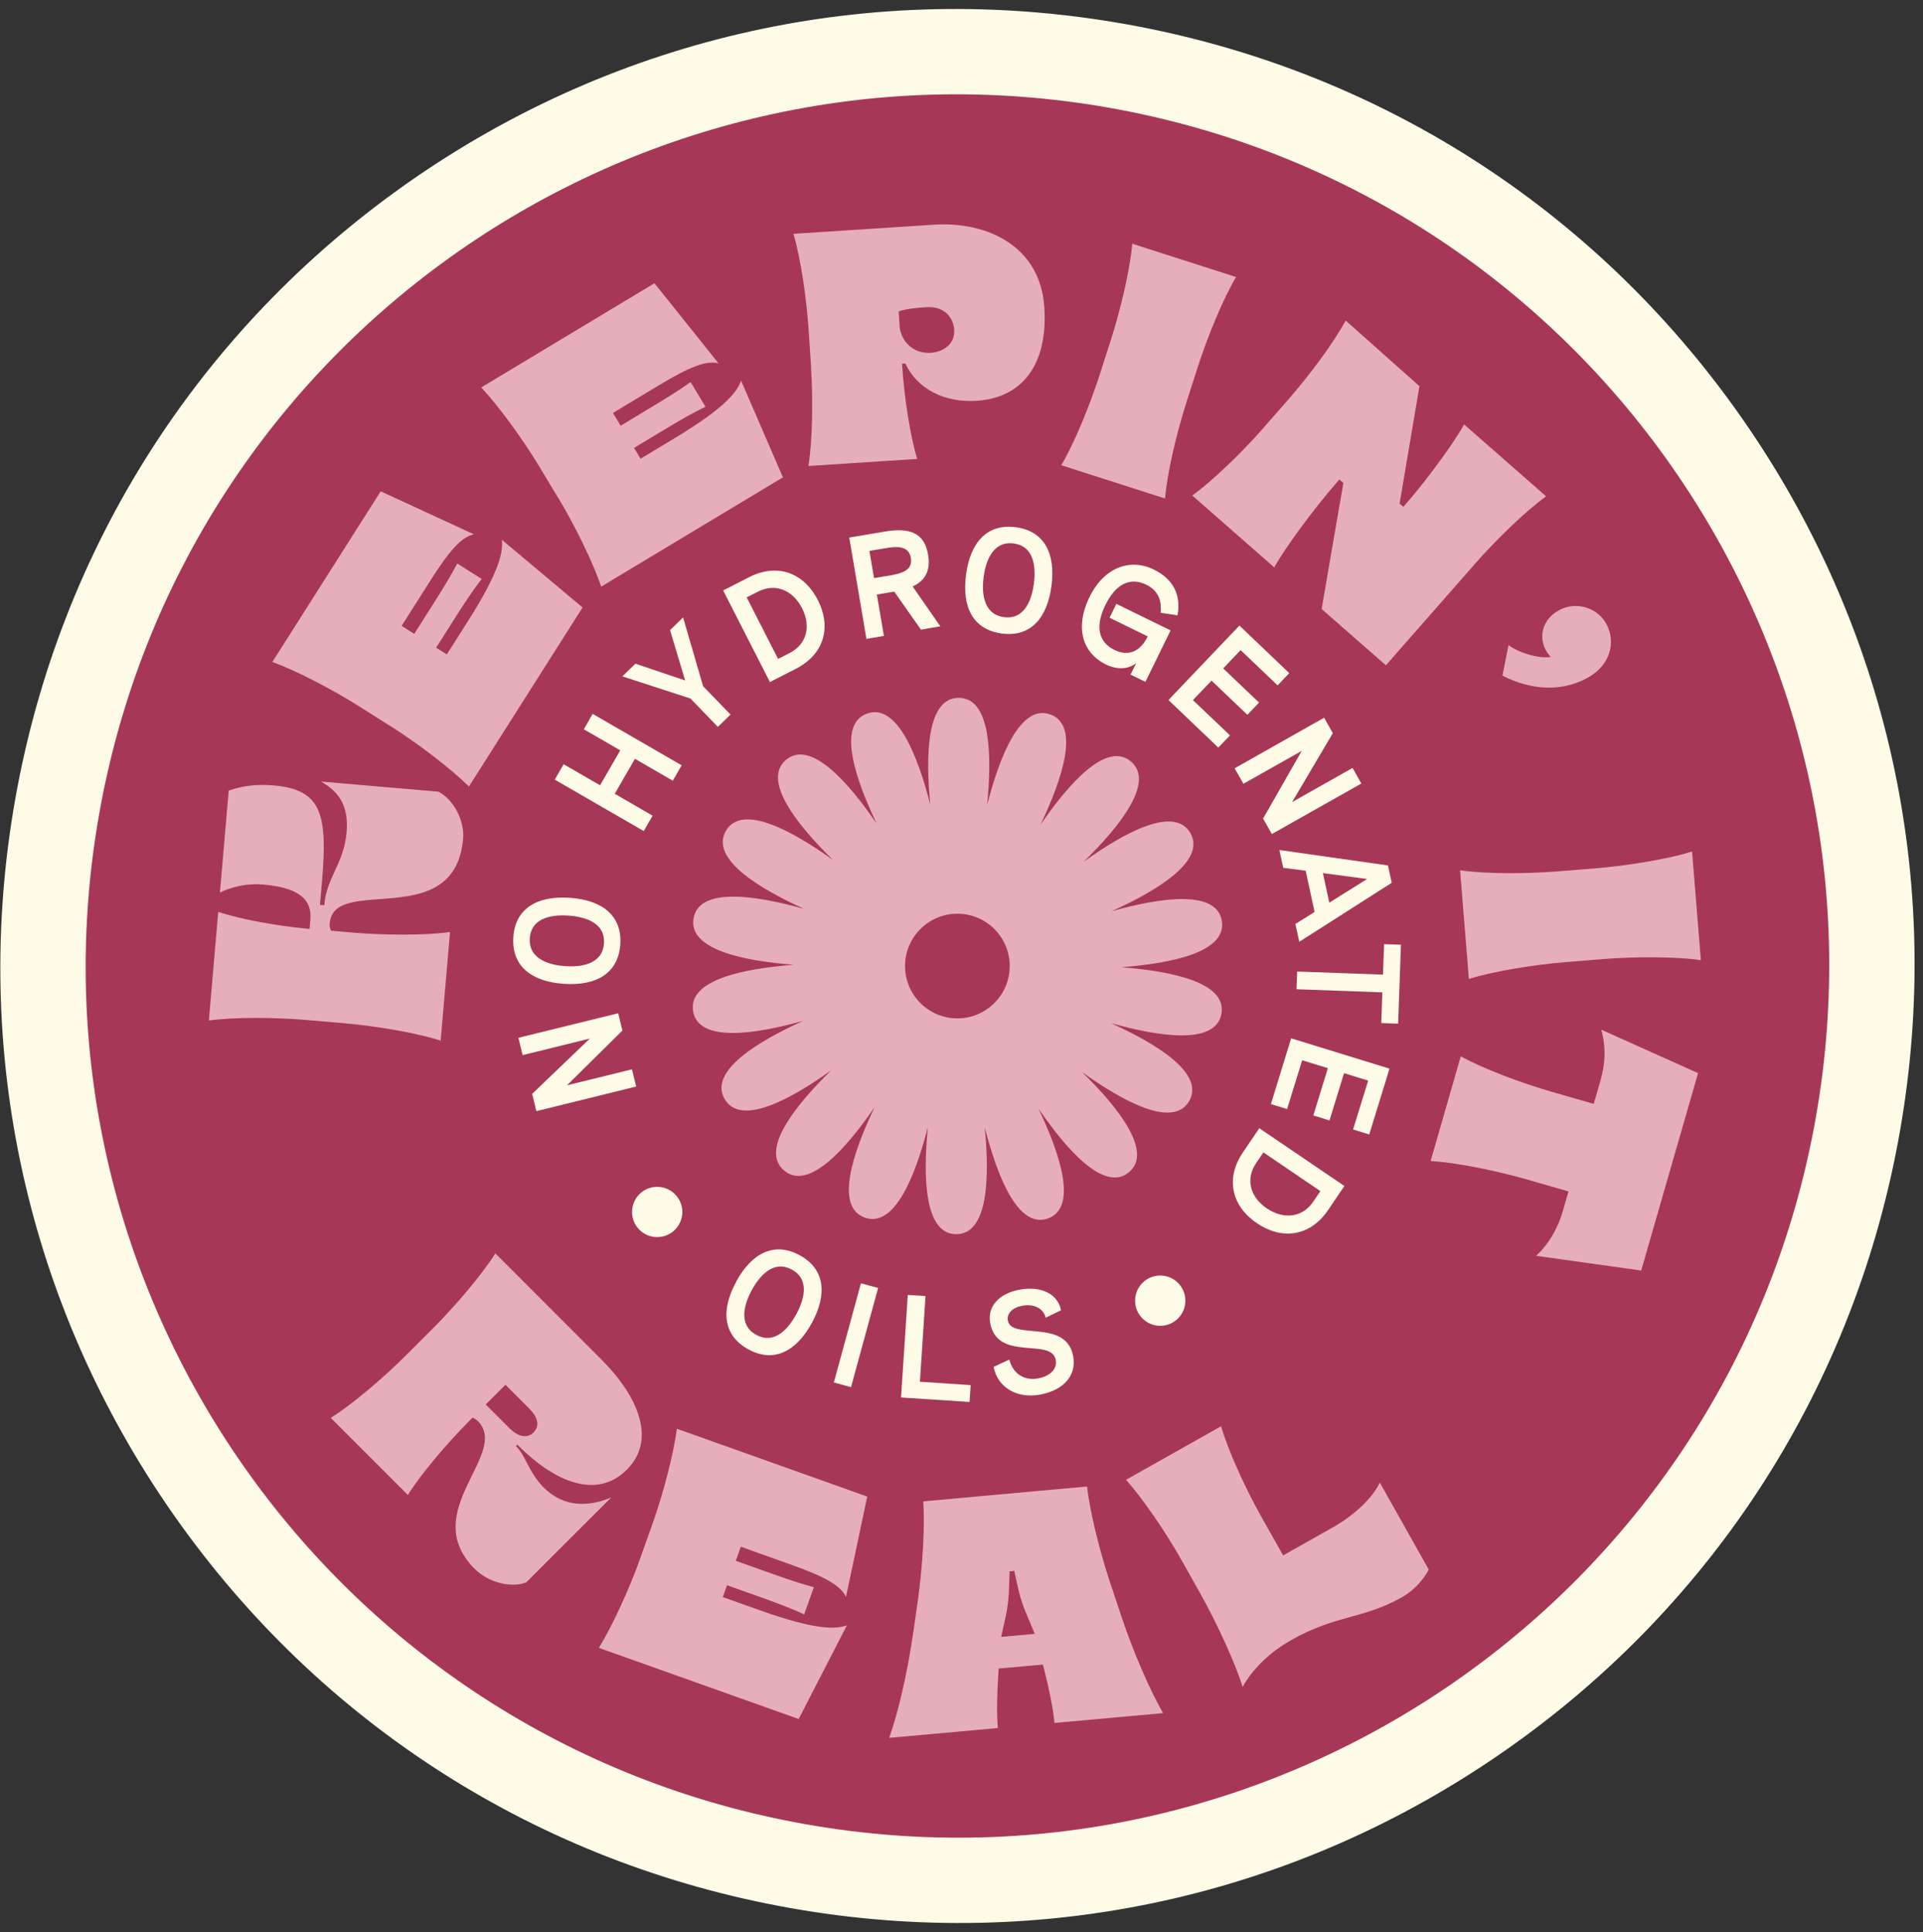
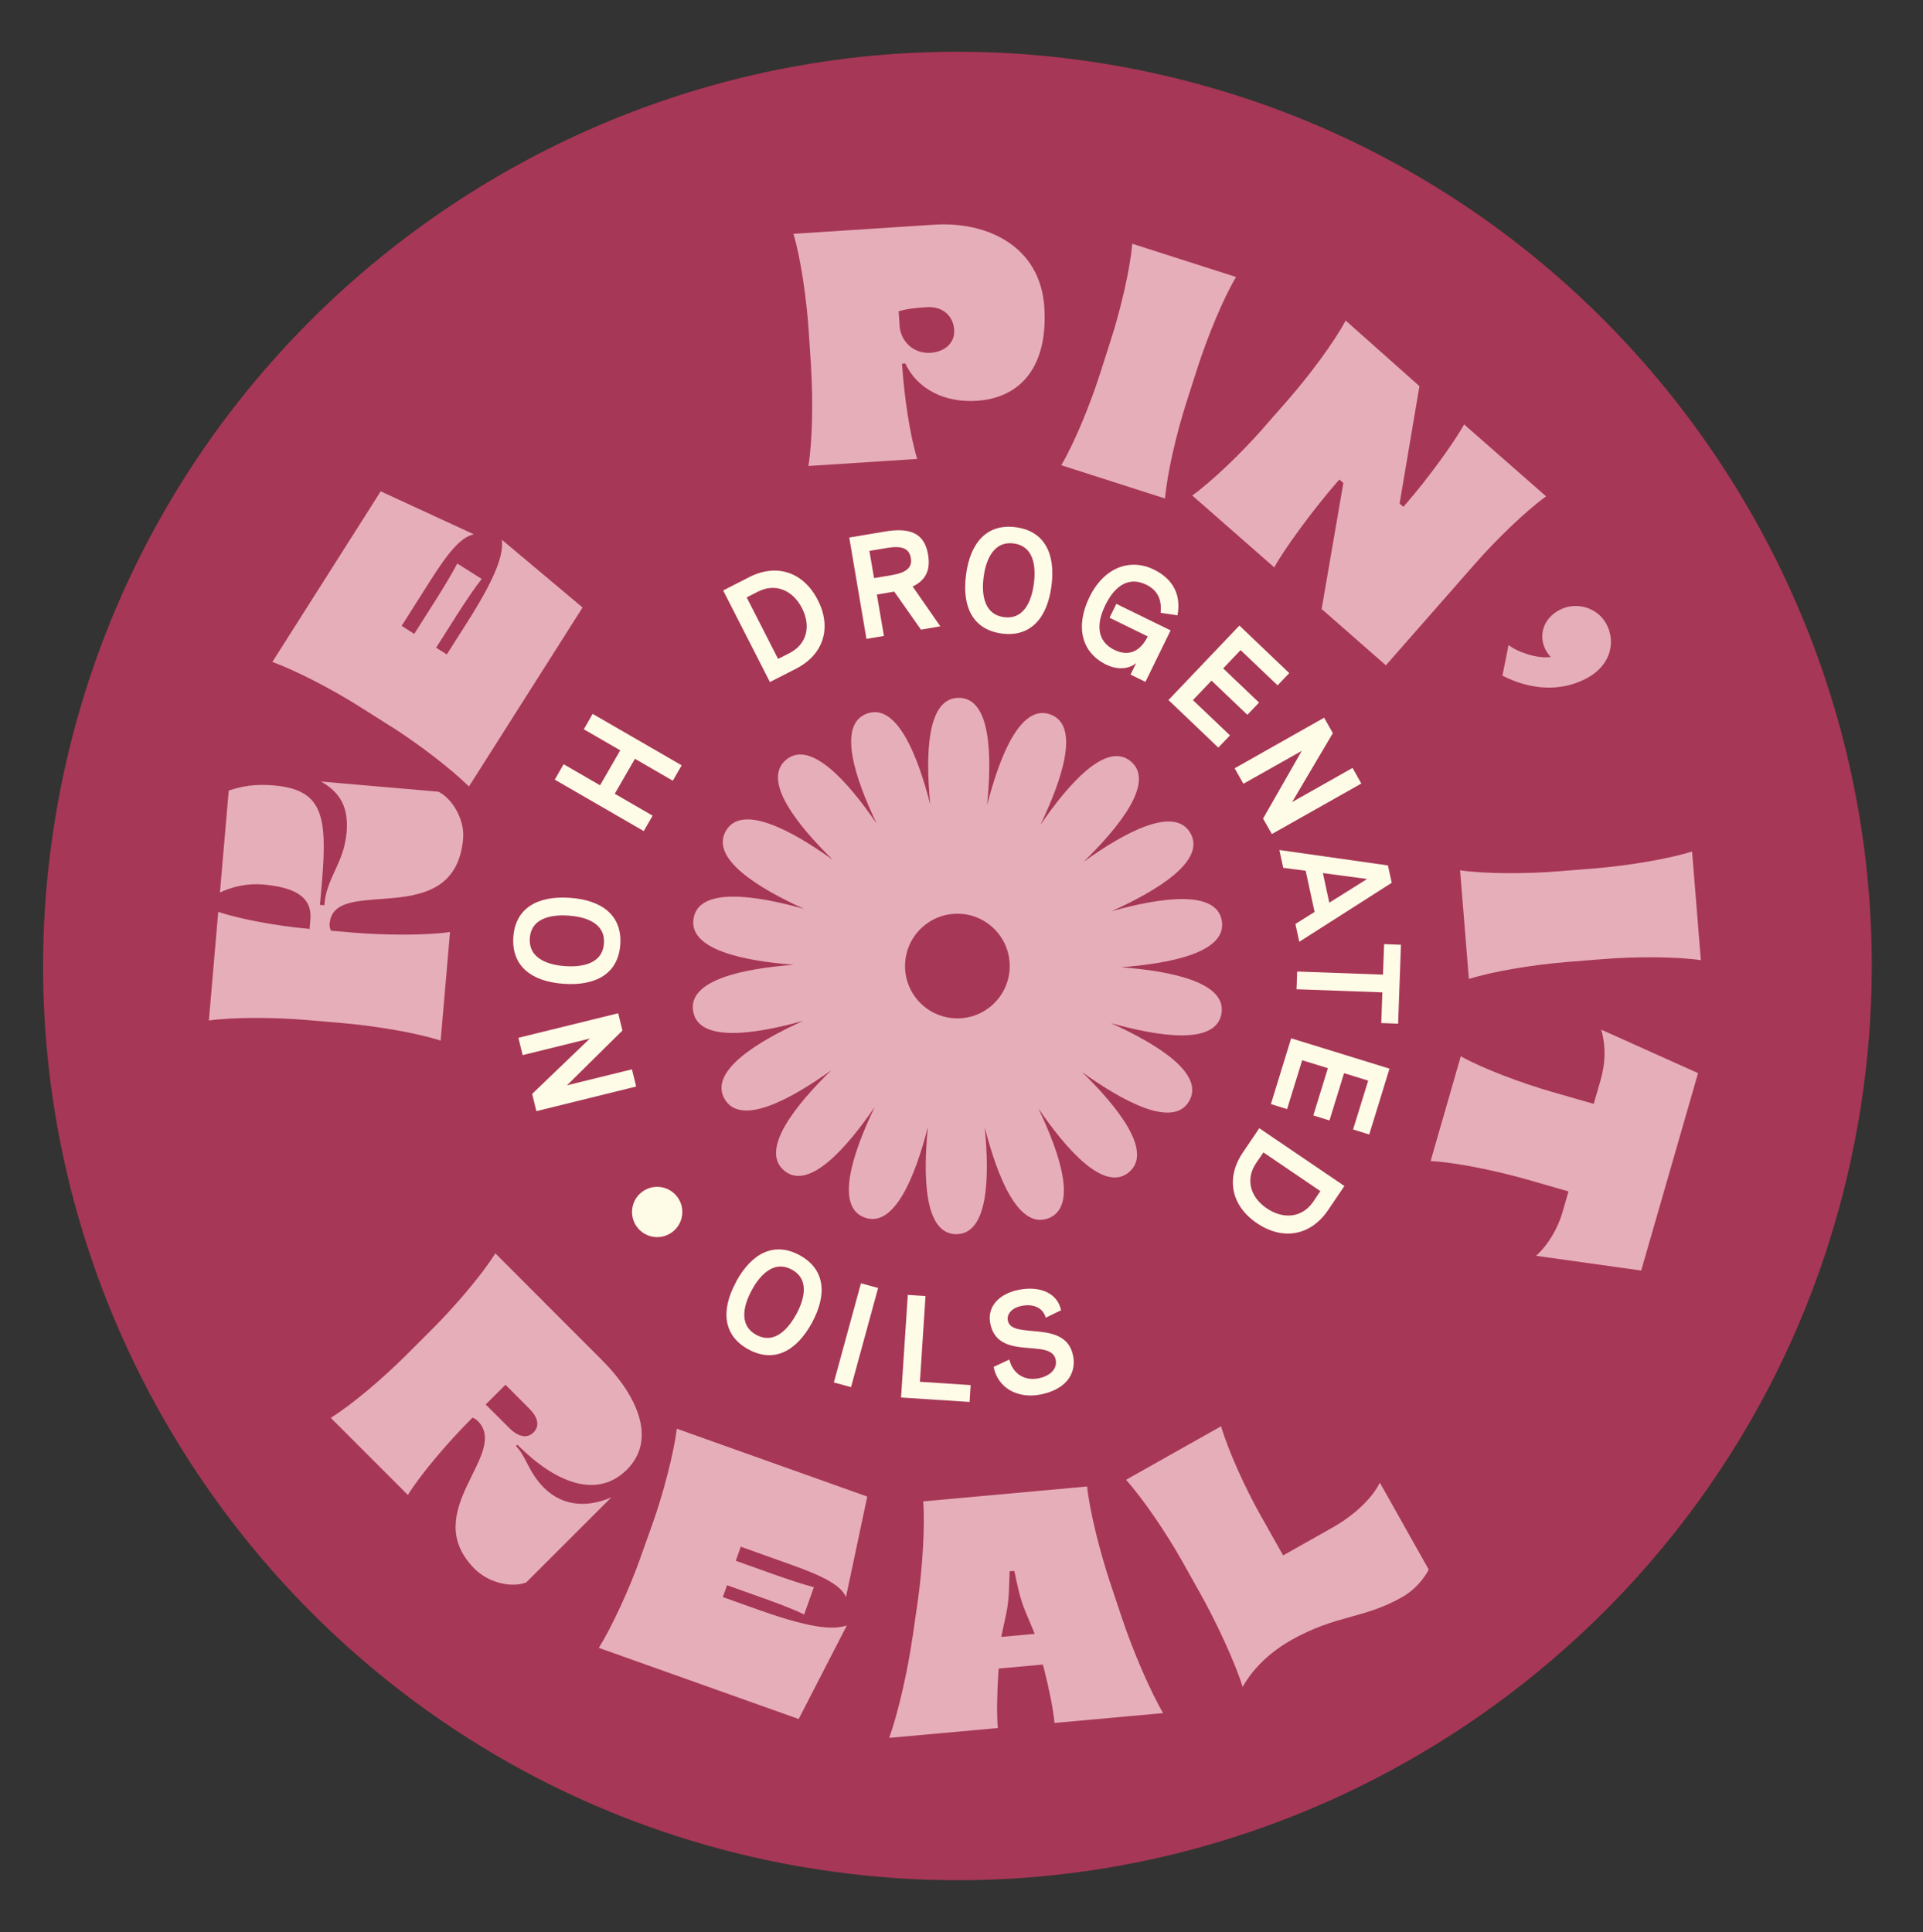
<svg xmlns="http://www.w3.org/2000/svg" fill="none" viewBox="0 0 208 209" height="209" width="208">
  <rect x="0" y="0" width="208" height="209" fill="#333333" stroke="none" />
  <path fill="#A73756" d="M86.387 201.894C32.691 192.426 -3.297 141.031 6.172 87.334C15.64 33.638 67.036 -2.359 120.733 7.11C174.43 16.578 210.417 67.973 200.949 121.669C191.481 175.366 140.086 211.353 86.389 201.885L86.387 201.894Z" />
-   <path fill="#FEFBE7" d="M119.934 11.652C171.215 20.694 205.452 69.59 196.41 120.871C187.368 172.153 138.472 206.39 87.19 197.348C35.909 188.305 1.672 139.41 10.714 88.128C19.756 36.847 68.652 2.609 119.934 11.652ZM121.535 2.572C94.305 -2.229 66.84 3.863 44.197 19.717C21.552 35.581 6.434 59.307 1.634 86.527C-3.165 113.748 2.925 141.222 18.779 163.865C34.634 186.508 58.36 201.626 85.589 206.427C112.819 211.229 140.284 205.137 162.927 189.282C185.57 173.428 200.688 149.702 205.49 122.472C210.291 95.243 204.199 67.777 188.344 45.135C172.49 22.492 148.764 7.374 121.535 2.572Z" />
  <path fill="#E6AEB9" d="M35.653 99.875C35.624 100.198 35.703 100.493 35.802 100.679L38.024 100.874C41.537 101.175 46.007 101.205 48.677 100.824L47.663 112.572C45.105 111.737 40.686 110.995 37.183 110.687L33.245 110.348C29.731 110.047 25.261 110.017 22.592 110.398L23.605 98.65C25.994 99.436 29.974 100.175 33.375 100.476L33.484 100.495L33.57 99.48C33.777 97.082 31.994 95.991 28.444 95.683C26.83 95.549 25.218 95.873 23.789 96.548L24.741 85.519C26.231 85.032 27.584 84.794 29.622 84.966C34.776 85.416 35.45 88.072 34.831 95.302L34.609 97.885L35.07 97.928L35.089 97.819C35.324 94.949 37.201 93.38 37.489 90.051C37.731 87.294 36.75 85.689 34.715 84.544L47.431 85.644C49.018 86.466 50.265 88.737 50.095 90.71C49.213 100.918 36.123 94.556 35.661 99.886L35.653 99.875Z" />
  <path fill="#E6AEB9" d="M42.282 78.585L38.939 76.469C35.968 74.579 31.985 72.528 29.461 71.606L41.178 53.15L51.255 57.801C49.911 58.098 48.643 59.503 46.503 62.88L43.443 67.705L44.806 68.573L47.023 65.078C47.931 63.647 48.895 62.057 49.463 60.959L52.107 62.633C51.33 63.591 50.297 65.15 49.391 66.572L47.173 70.067L48.328 70.794L50.622 67.183C54.186 61.567 54.399 59.62 54.287 58.392L63.013 65.716L50.723 85.082C48.819 83.192 45.264 80.468 42.284 78.576L42.282 78.585Z" />
-   <path fill="#E6AEB9" d="M60.396 53.898L58.354 50.505C56.536 47.488 53.898 43.868 52.052 41.913L70.788 30.64L77.723 39.306C76.386 38.977 74.618 39.657 71.202 41.723L66.301 44.669L67.134 46.052L70.675 43.915C72.121 43.046 73.709 42.053 74.698 41.328L76.313 44.01C75.194 44.515 73.57 45.445 72.123 46.323L68.584 48.451L69.285 49.624L72.951 47.415C78.649 43.982 79.717 42.335 80.162 41.187L84.686 51.637L65.029 63.459C64.168 60.91 62.209 56.886 60.391 53.869L60.396 53.898Z" />
  <path fill="#E6AEB9" d="M87.734 39.769L87.475 35.819C87.243 32.305 86.601 27.876 85.82 25.295L101.03 24.307C106.769 23.933 112.529 26.625 112.957 33.225C113.372 39.58 110.458 43.045 105.647 43.358C102.132 43.59 99.184 42.05 97.924 39.319L97.564 39.34L97.577 39.482C97.802 42.93 98.44 47.171 99.211 49.647L87.44 50.408C87.88 47.752 87.948 43.28 87.726 39.758L87.734 39.769ZM103.214 35.702C103.118 34.233 102.041 33.117 100.242 33.23C99.022 33.305 98.125 33.4 97.205 33.678L97.32 35.468C97.614 37.251 99.054 38.273 100.665 38.164C102.104 38.071 103.302 37.168 103.207 35.691L103.214 35.702Z" />
  <path fill="#E6AEB9" d="M118.951 40.529L120.158 36.763C121.237 33.405 122.248 29.052 122.469 26.367L133.696 29.966C132.315 32.279 130.611 36.416 129.534 39.765L128.327 43.531C127.248 46.889 126.237 51.241 126.016 53.927L114.79 50.328C116.171 48.015 117.874 43.878 118.951 40.529Z" />
  <path fill="#E6AEB9" d="M136.676 46.264L139.288 43.289C141.61 40.637 144.282 37.055 145.553 34.676L153.533 41.775L151.387 54.475L151.793 54.828L152.145 54.422C154.348 51.908 157.364 47.759 158.364 45.913L167.234 53.693C165.047 55.264 161.83 58.376 159.509 61.029L149.902 71.973L142.954 65.88L145.301 52.251L144.871 51.875L144.566 52.224C142.174 54.957 138.892 59.397 137.83 61.381L128.96 53.601C131.147 52.03 134.364 48.918 136.685 46.266L136.676 46.264Z" />
  <path fill="#E6AEB9" d="M163.17 69.774C164.156 70.556 166.321 71.284 167.745 71.067C167.599 70.938 167.368 70.654 167.186 70.304C166.379 68.776 166.905 66.912 168.688 65.981C170.534 65.015 172.83 65.747 173.77 67.533C174.794 69.473 174.216 72.011 171.605 73.386C168.808 74.859 165.568 74.653 162.51 73.093L163.169 69.783L163.17 69.774Z" />
  <path fill="#E6AEB9" d="M168.581 94.255L172.522 93.939C176.037 93.65 180.452 92.931 183.021 92.111L183.972 103.868C181.308 103.473 176.833 103.471 173.318 103.759L169.377 104.075C165.863 104.364 161.448 105.083 158.879 105.903L157.928 94.146C160.592 94.541 165.067 94.543 168.581 94.255Z" />
  <path fill="#E6AEB9" d="M167.928 118.134L172.383 119.415L173.102 116.93C173.616 115.13 173.748 113.374 173.2 111.386L183.67 116.088L177.518 137.443L166.152 135.851C167.525 134.596 168.526 132.797 169.007 131.131L169.655 128.886L165.2 127.604C161.814 126.633 157.431 125.738 154.741 125.601L158.003 114.268C160.355 115.581 164.542 117.162 167.928 118.134Z" />
  <path fill="#E6AEB9" d="M51.679 153.721C51.505 153.54 51.298 153.438 51.115 153.359L50.935 153.534C48.445 156.025 45.543 159.426 44.117 161.721L35.777 153.379C38.069 151.958 41.473 149.057 43.963 146.565L46.758 143.772C49.248 141.281 52.15 137.879 53.576 135.584L65.066 147.085C69.109 151.13 70.99 155.806 67.809 158.98C64.548 162.234 60.031 160.352 56.035 156.361L55.955 156.282L55.807 156.433L55.831 156.456C56.897 157.524 57.178 159.278 58.832 160.936C61.022 163.12 63.786 162.999 66.129 161.979L56.923 171.179C55.323 171.814 52.828 171.205 51.356 169.729C45.133 163.501 55.229 157.268 51.671 153.71L51.679 153.721ZM55.108 154.503C56 155.391 56.989 155.678 57.705 154.961C58.444 154.221 58.136 153.259 57.244 152.371L54.673 149.802L52.537 151.934L55.108 154.503Z" />
  <path fill="#E6AEB9" d="M69.237 168.601L70.567 164.875C71.752 161.555 72.872 157.221 73.211 154.557L93.805 161.895L91.507 172.752C90.92 171.516 89.269 170.579 85.507 169.242L80.126 167.319L79.585 168.843L83.479 170.232C85.074 170.794 86.84 171.396 88.032 171.7L86.978 174.65C85.877 174.1 84.129 173.445 82.535 172.874L78.642 171.486L78.181 172.771L82.216 174.204C88.48 176.431 90.437 176.215 91.601 175.83L86.388 185.958L64.771 178.261C66.193 175.984 68.062 171.914 69.247 168.593L69.237 168.601Z" />
  <path fill="#E6AEB9" d="M98.704 177.143L99.283 173.117C99.783 169.535 100.064 165.025 99.859 162.415L117.585 160.803C117.854 163.416 118.945 167.793 120.082 171.223L121.369 175.073C122.515 178.505 124.348 182.816 125.807 185.32L114.057 186.385C113.914 184.806 113.461 182.647 112.899 180.423L112.793 180.067L108.026 180.5L107.994 180.897C107.844 183.183 107.791 185.392 107.931 186.934L96.181 187.998C97.157 185.277 98.189 180.703 98.698 177.123L98.704 177.143ZM111.919 176.74L110.945 174.405C110.297 172.877 110.074 171.593 109.711 169.937L109.207 169.98C109.125 171.828 109.181 172.84 108.832 174.604L108.293 177.074L111.909 176.747L111.919 176.74Z" />
  <path fill="#E6AEB9" d="M139.654 177.428C136.547 179.174 135.001 181.41 134.409 182.485C133.627 179.913 131.517 175.366 129.783 172.299L127.845 168.849C126.122 165.774 123.589 162.088 121.799 160.078L132.079 154.288C132.831 156.874 134.627 160.86 136.351 163.935L138.79 168.26L144.113 165.257C146.555 163.881 148.445 162.033 149.25 160.387L154.538 169.792C154.538 169.792 153.647 171.657 151.642 172.783C147.38 175.186 144.633 174.627 139.645 177.426L139.654 177.428Z" />
  <path fill="#FEFBE7" d="M56.53 114.135L56.073 112.266L66.868 109.611L67.325 111.479L61.327 117.406L68.354 115.677L68.812 117.537L58.016 120.202L57.559 118.333L63.801 112.347L56.52 114.143L56.53 114.135Z" />
  <path fill="#FEFBE7" d="M60.988 106.428C57.418 106.182 55.316 104.454 55.524 101.364C55.738 98.294 58.066 96.879 61.627 97.123C65.197 97.368 67.299 99.096 67.094 102.168C66.877 105.257 64.549 106.672 60.988 106.428ZM61.503 99.048C60.106 98.952 57.474 99.068 57.309 101.492C57.143 103.915 59.732 104.419 61.129 104.515C62.525 104.611 65.161 104.477 65.326 102.053C65.492 99.63 62.9 99.145 61.503 99.048Z" />
  <path fill="#FEFBE7" d="M69.631 89.903L60.005 84.339L60.964 82.673L64.906 84.95L67.089 81.169L63.147 78.892L64.105 77.226L73.731 82.79L72.773 84.456L68.678 82.086L66.495 85.867L70.59 88.237L69.631 89.903Z" />
-   <path fill="#FEFBE7" d="M77.65 78.633L74.681 75.563L67.314 73.168L68.726 71.798L74.108 73.608L72.475 68.162L73.887 66.791L76.049 74.231L79.018 77.301L77.64 78.64L77.65 78.633Z" />
  <path fill="#FEFBE7" d="M83.278 73.782L78.219 63.874L81.038 62.433C84.011 60.917 86.913 61.878 88.463 64.922C89.993 67.926 89.07 70.824 86.097 72.341L83.278 73.782ZM84.16 71.278L85.393 70.653C87.276 69.693 87.741 67.744 86.755 65.8C85.732 63.795 83.829 63.066 81.998 63.998L80.765 64.623L84.16 71.278Z" />
  <path fill="#FEFBE7" d="M101.709 67.753L99.614 68.114L96.726 64L94.845 64.315L95.609 68.793L93.718 69.115L91.859 58.152L95.709 57.502C98.372 57.054 99.984 57.628 100.383 59.983C100.682 61.74 100.072 62.812 98.715 63.443L101.717 67.764L101.709 67.753ZM94.039 59.595L94.54 62.538L96.421 62.224C98.034 61.947 98.698 61.418 98.52 60.357C98.336 59.276 97.484 59.013 95.92 59.28L94.039 59.595Z" />
  <path fill="#FEFBE7" d="M104.491 62.169C104.956 58.628 106.807 56.623 109.88 57.034C112.935 57.442 114.206 59.847 113.73 63.395C113.265 66.936 111.413 68.941 108.358 68.534C105.285 68.123 104.024 65.719 104.489 62.178L104.491 62.169ZM111.828 63.135C112.007 61.753 112.06 59.113 109.646 58.79C107.238 58.478 106.573 61.029 106.395 62.411C106.208 63.792 106.181 66.436 108.596 66.759C111.002 67.081 111.65 64.517 111.828 63.135Z" />
  <path fill="#FEFBE7" d="M117.844 64.589C119.427 61.348 122.259 60.368 124.801 61.612C126.912 62.649 127.772 64.355 127.363 66.567L125.539 66.292C125.648 65.197 125.444 63.963 123.996 63.258C122.161 62.354 120.632 63.273 119.566 65.445C118.5 67.616 118.707 69.412 120.543 70.307C122.138 71.085 123.381 70.405 124.143 68.845L120.015 66.825L120.748 65.325L126.617 68.195L123.894 73.763L122.283 72.973L122.895 71.733C122.094 72.397 120.861 72.488 119.637 71.889C117.025 70.614 116.262 67.83 117.844 64.589Z" />
  <path fill="#FEFBE7" d="M126.385 75.728L134.059 67.672L139.452 72.817L138.189 74.139L134.19 70.326L132.306 72.306L136.185 76.004L134.922 77.326L131.043 73.628L129.033 75.736L133.041 79.551L131.778 80.873L126.385 75.728Z" />
  <path fill="#FEFBE7" d="M146.308 83.088L147.248 84.761L137.569 90.226L136.619 88.551L140.803 81.228L134.493 84.787L133.543 83.112L143.224 77.639L144.165 79.312L139.761 86.765L146.291 83.076L146.308 83.088Z" />
  <path fill="#FEFBE7" d="M140.117 99.953L142.19 98.653L141.226 94.195L138.8 93.879L138.382 91.952L150.127 93.62L150.535 95.499L140.535 101.881L140.117 99.953ZM143.091 94.449L143.781 97.65L147.875 95.086L143.082 94.447L143.091 94.449Z" />
  <path fill="#FEFBE7" d="M140.304 105.098L149.588 105.433L149.712 102.132L151.534 102.2L151.227 110.74L149.404 110.672L149.522 107.35L140.238 107.014L140.306 105.089L140.304 105.098Z" />
  <path fill="#FEFBE7" d="M139.667 112.325L150.295 115.603L148.103 122.725L146.354 122.183L147.988 116.9L145.378 116.094L143.802 121.208L142.053 120.666L143.629 115.551L140.85 114.696L139.216 119.979L137.467 119.436L139.659 112.314L139.667 112.325Z" />
  <path fill="#FEFBE7" d="M136.218 122.052L145.415 128.298L143.643 130.916C141.771 133.675 138.761 134.231 135.936 132.309C133.152 130.414 132.565 127.427 134.437 124.668L136.209 122.05L136.218 122.052ZM136.656 124.666L135.874 125.811C134.686 127.558 135.224 129.497 137.013 130.711C138.878 131.976 140.893 131.695 142.045 129.997L142.818 128.851L136.639 124.654L136.656 124.666Z" />
  <path fill="#FEFBE7" d="M79.625 138.642C81.339 135.508 83.78 134.301 86.503 135.792C89.21 137.271 89.52 139.975 87.816 143.11C86.102 146.244 83.661 147.452 80.954 145.973C78.238 144.492 77.919 141.786 79.633 138.653L79.625 138.642ZM86.125 142.185C86.791 140.954 87.784 138.508 85.649 137.345C83.514 136.182 81.984 138.328 81.317 139.558C80.651 140.789 79.676 143.238 81.802 144.4C83.938 145.563 85.451 143.405 86.127 142.176L86.125 142.185Z" />
  <path fill="#FEFBE7" d="M90.192 149.55L93.123 138.823L94.981 139.329L92.05 150.056L90.192 149.55Z" />
  <path fill="#FEFBE7" d="M97.46 151.186L98.191 140.081L100.108 140.203L99.502 149.477L104.99 149.837L104.875 151.66L97.47 151.179L97.46 151.186Z" />
  <path fill="#FEFBE7" d="M107.469 147.869L109.172 147.074C109.545 148.573 110.756 149.404 112.315 149.108C113.673 148.842 114.37 148.019 114.194 147.108C113.72 144.646 107.896 147.355 107.105 143.134C106.767 141.389 108.013 139.952 110.213 139.525C112.617 139.06 114.429 139.988 114.766 141.741L113.107 142.544C112.84 141.514 111.824 141.007 110.515 141.264C109.498 141.459 108.867 142.115 109.016 142.862C109.425 145.003 115.294 142.621 116.076 146.682C116.475 148.774 115.089 150.365 112.531 150.859C110.021 151.343 107.9 150.099 107.478 147.871L107.469 147.869Z" />
-   <path fill="#FEFBE7" d="M125.024 143.382C126.504 143.643 127.914 142.655 128.175 141.176C128.436 139.697 127.448 138.286 125.969 138.025C124.49 137.764 123.079 138.752 122.818 140.231C122.557 141.71 123.545 143.121 125.024 143.382Z" />
  <path fill="#FEFBE7" d="M70.61 133.787C72.09 134.048 73.5 133.06 73.761 131.581C74.022 130.102 73.034 128.691 71.555 128.43C70.076 128.169 68.665 129.157 68.404 130.636C68.143 132.116 69.131 133.526 70.61 133.787Z" />
  <path fill="#E6AEB9" d="M121.275 104.634C126.678 104.219 132.753 103.011 132.154 99.59C131.555 96.188 125.461 97.11 120.251 98.567C125.184 96.336 130.485 93.118 128.752 90.113C127.019 87.116 121.607 90.067 117.218 93.22C121.09 89.43 124.972 84.599 122.317 82.368C119.671 80.146 115.596 84.774 112.535 89.228C114.876 84.341 116.868 78.468 113.613 77.288C110.368 76.108 108.118 81.843 106.772 87.079C107.307 81.686 107.169 75.49 103.702 75.49C100.236 75.49 100.097 81.658 100.623 87.033C99.277 81.787 97.027 76.007 93.773 77.196C90.527 78.376 92.491 84.221 94.824 89.099C91.772 84.627 87.678 79.971 85.023 82.193C82.377 84.415 86.222 89.237 90.085 93.017C85.687 89.864 80.247 86.886 78.514 89.882C76.781 92.879 82.045 96.087 86.968 98.318C81.75 96.852 75.628 95.921 75.02 99.332C74.421 102.734 80.459 103.951 85.853 104.366C80.45 104.781 74.374 105.989 74.974 109.409C75.573 112.811 81.667 111.889 86.876 110.433C81.944 112.664 76.642 115.882 78.376 118.887C80.109 121.884 85.521 118.933 89.909 115.78C86.037 119.569 82.156 124.401 84.82 126.632C87.466 128.854 91.541 124.225 94.602 119.772C92.26 124.659 90.269 130.532 93.524 131.712C96.769 132.892 99.019 127.157 100.365 121.92C99.83 127.314 99.968 133.51 103.435 133.51C106.901 133.51 107.04 127.342 106.514 121.967C107.86 127.213 110.11 132.993 113.364 131.804C116.61 130.624 114.646 124.779 112.313 119.901C115.365 124.373 119.459 129.029 122.114 126.807C124.76 124.585 120.915 119.763 117.052 115.983C121.45 119.136 126.89 122.114 128.623 119.118C130.356 116.121 125.092 112.913 120.168 110.682C125.387 112.148 131.509 113.079 132.117 109.668C132.716 106.265 126.678 105.048 121.284 104.634H121.275ZM103.555 110.165C100.429 110.165 97.894 107.63 97.894 104.505C97.894 101.379 100.429 98.844 103.555 98.844C106.68 98.844 109.216 101.379 109.216 104.505C109.216 107.63 106.68 110.165 103.555 110.165Z" />
</svg>